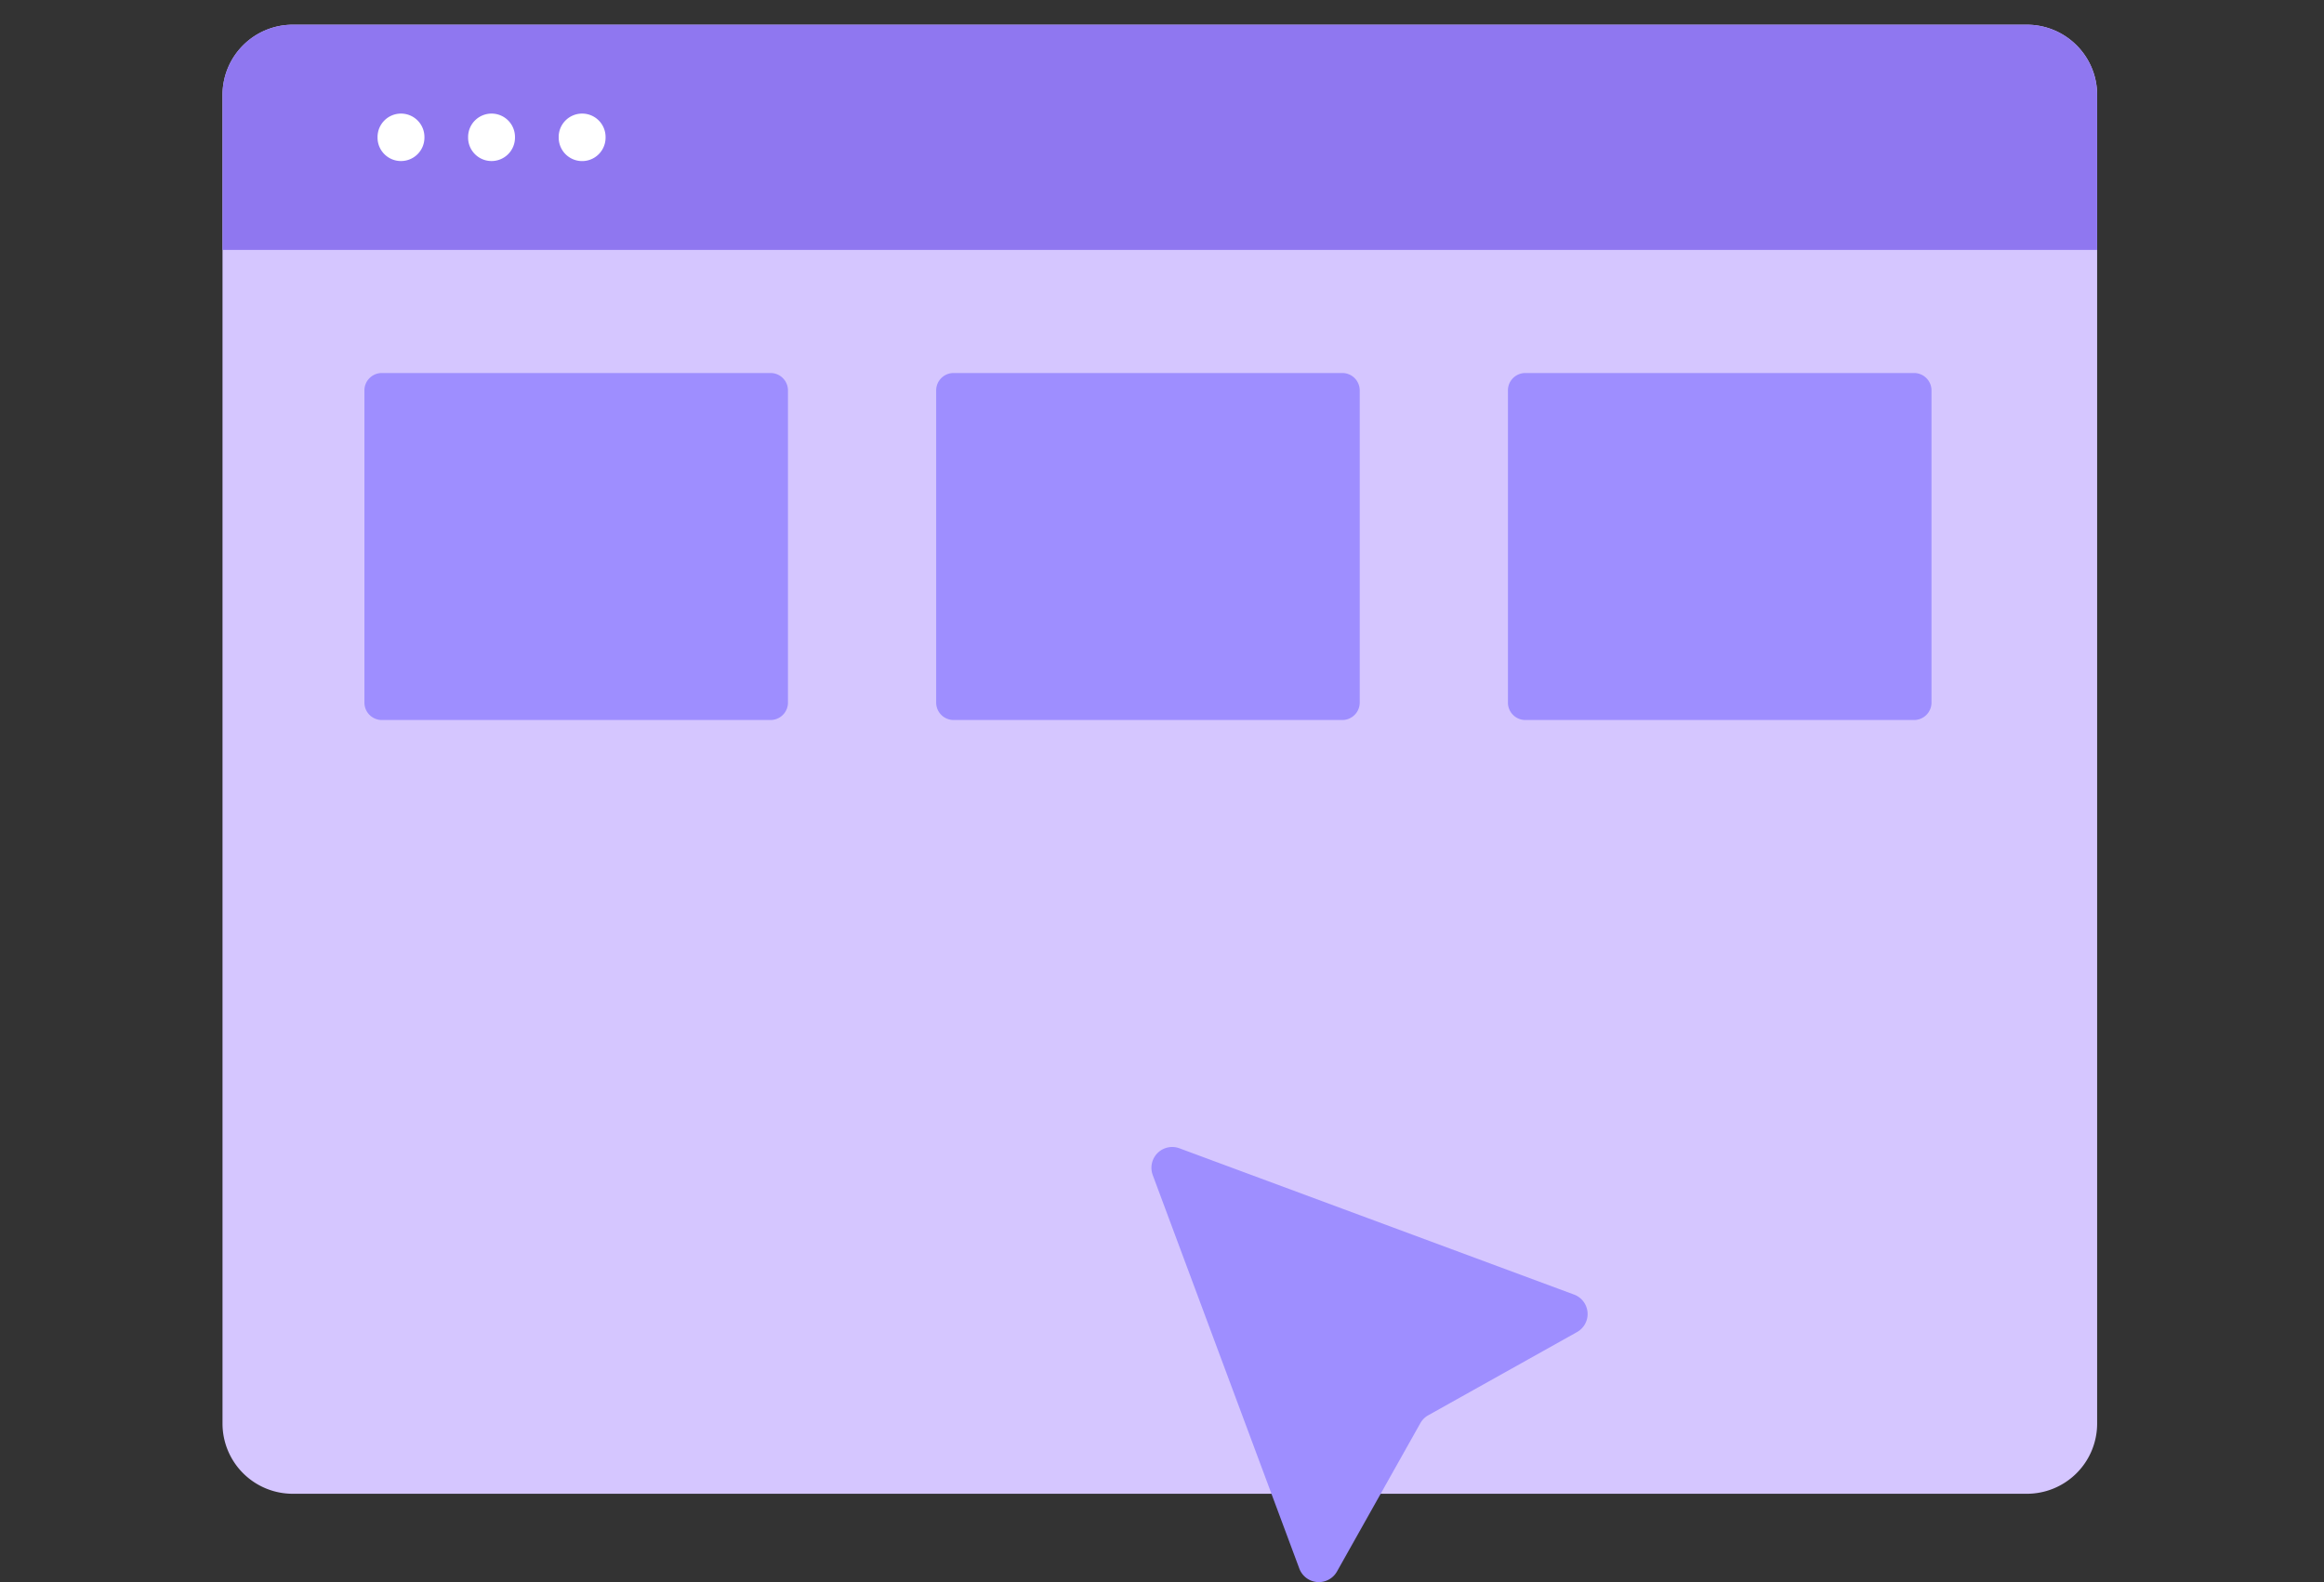
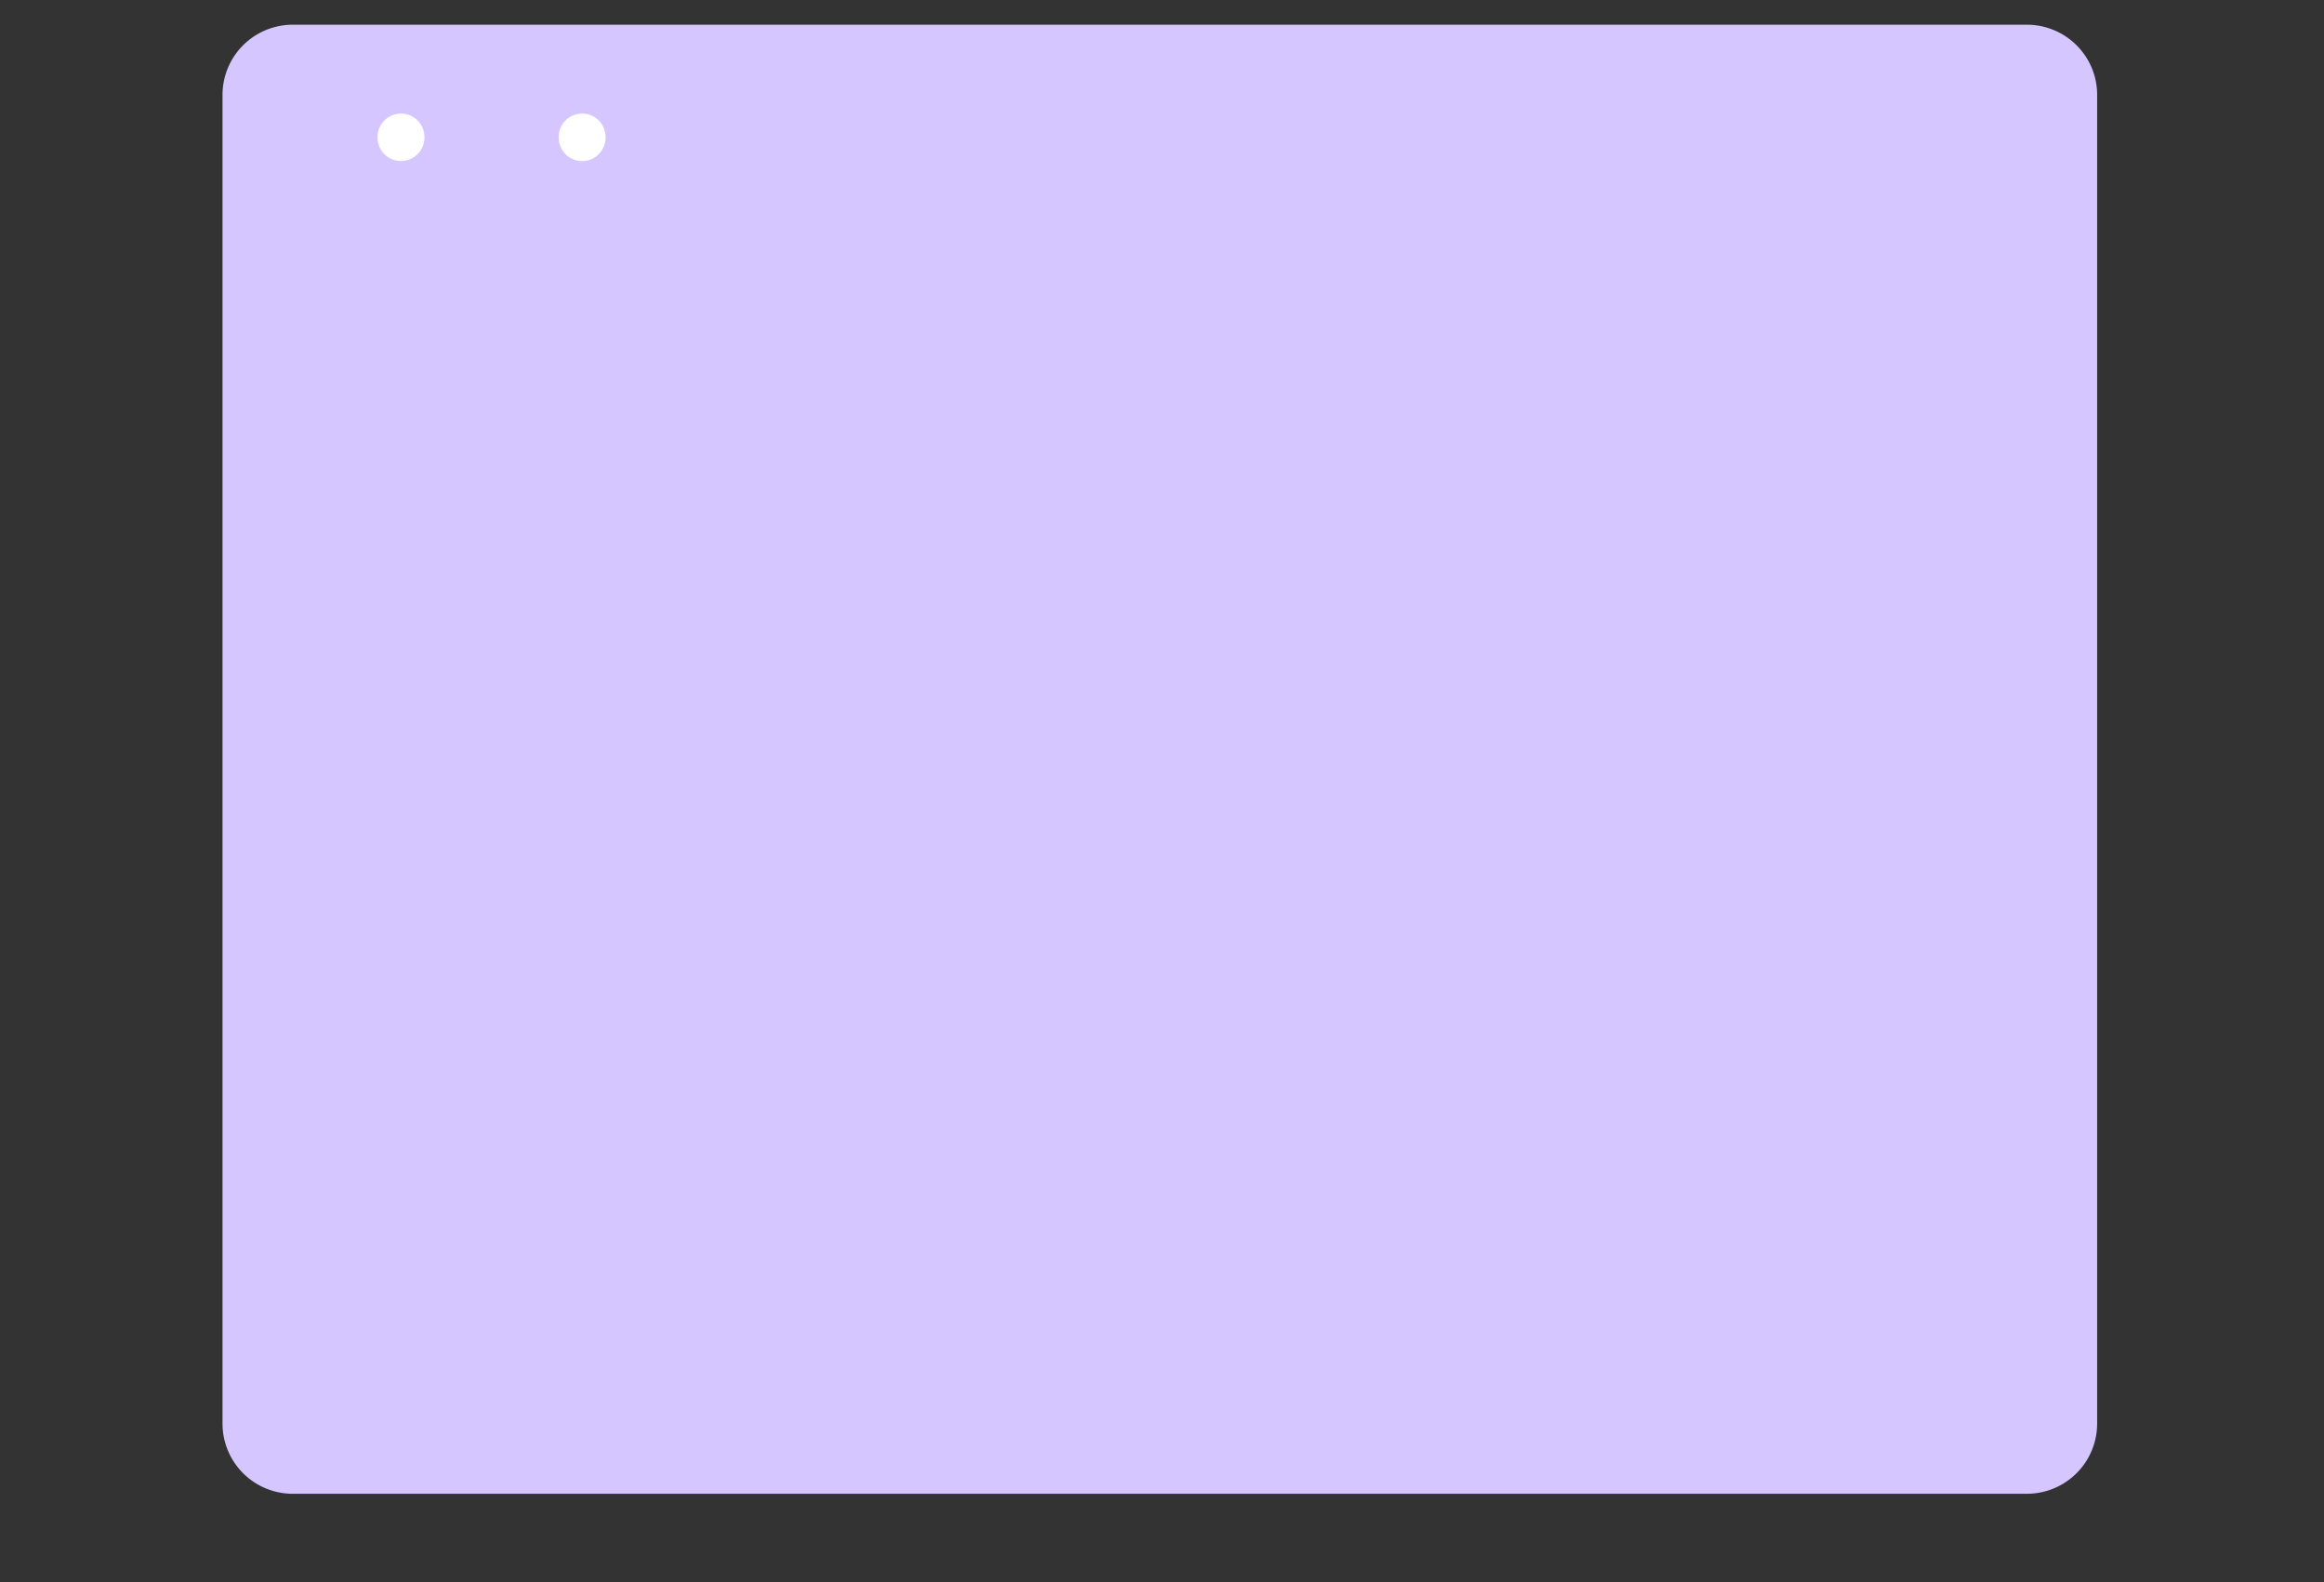
<svg xmlns="http://www.w3.org/2000/svg" width="94" height="64" fill="none">
  <rect width="100%" height="100%" fill="#333333" stroke="none" />
  <path d="M84.824 3.837V57.59a2.841 2.841 0 0 1-2.843 2.836H11.843A2.841 2.841 0 0 1 9 57.591V3.837A2.841 2.841 0 0 1 11.843 1h70.138c1.57 0 2.843 1.27 2.843 2.837Z" fill="#D5C6FF" />
-   <path d="M84.324 3.837V9.61H9.5V3.837A2.34 2.34 0 0 1 11.843 1.5h70.138a2.34 2.34 0 0 1 2.343 2.337Z" fill="#8F77F0" stroke="#8F77F0" />
-   <path d="M15.271 5.54v.028c0 .523.424.946.948.946a.947.947 0 0 0 .948-.946v-.027a.947.947 0 0 0-.948-.946.947.947 0 0 0-.948.946ZM18.934 5.54v.028c0 .523.424.946.948.946a.947.947 0 0 0 .948-.946v-.027a.947.947 0 0 0-.948-.946.947.947 0 0 0-.948.946ZM22.598 5.54v.028a.947.947 0 0 0 1.896 0v-.027a.947.947 0 0 0-.949-.946.947.947 0 0 0-.948.946Z" fill="#fff" />
-   <path d="M31.165 29.126h-15.72a.705.705 0 0 1-.705-.704v-12.63c0-.388.316-.703.706-.703h15.72c.39 0 .705.315.705.704v12.629a.705.705 0 0 1-.706.704ZM54.291 29.126H38.572a.705.705 0 0 1-.706-.704v-12.63c0-.388.316-.703.706-.703h15.72c.39 0 .705.315.705.704v12.629a.705.705 0 0 1-.706.704ZM77.418 29.126h-15.72a.705.705 0 0 1-.706-.704v-12.63c0-.388.316-.703.706-.703h15.72c.39 0 .706.315.706.704v12.629a.705.705 0 0 1-.706.704ZM46.624 47.53l5.931 15.923a.842.842 0 0 0 1.522.118l3.372-6a.838.838 0 0 1 .322-.321l6.014-3.364a.838.838 0 0 0-.118-1.518l-15.962-5.917a.84.84 0 0 0-1.08 1.079Z" fill="#9E8EFF" />
+   <path d="M15.271 5.54v.028c0 .523.424.946.948.946a.947.947 0 0 0 .948-.946v-.027a.947.947 0 0 0-.948-.946.947.947 0 0 0-.948.946Zv.028c0 .523.424.946.948.946a.947.947 0 0 0 .948-.946v-.027a.947.947 0 0 0-.948-.946.947.947 0 0 0-.948.946ZM22.598 5.54v.028a.947.947 0 0 0 1.896 0v-.027a.947.947 0 0 0-.949-.946.947.947 0 0 0-.948.946Z" fill="#fff" />
</svg>